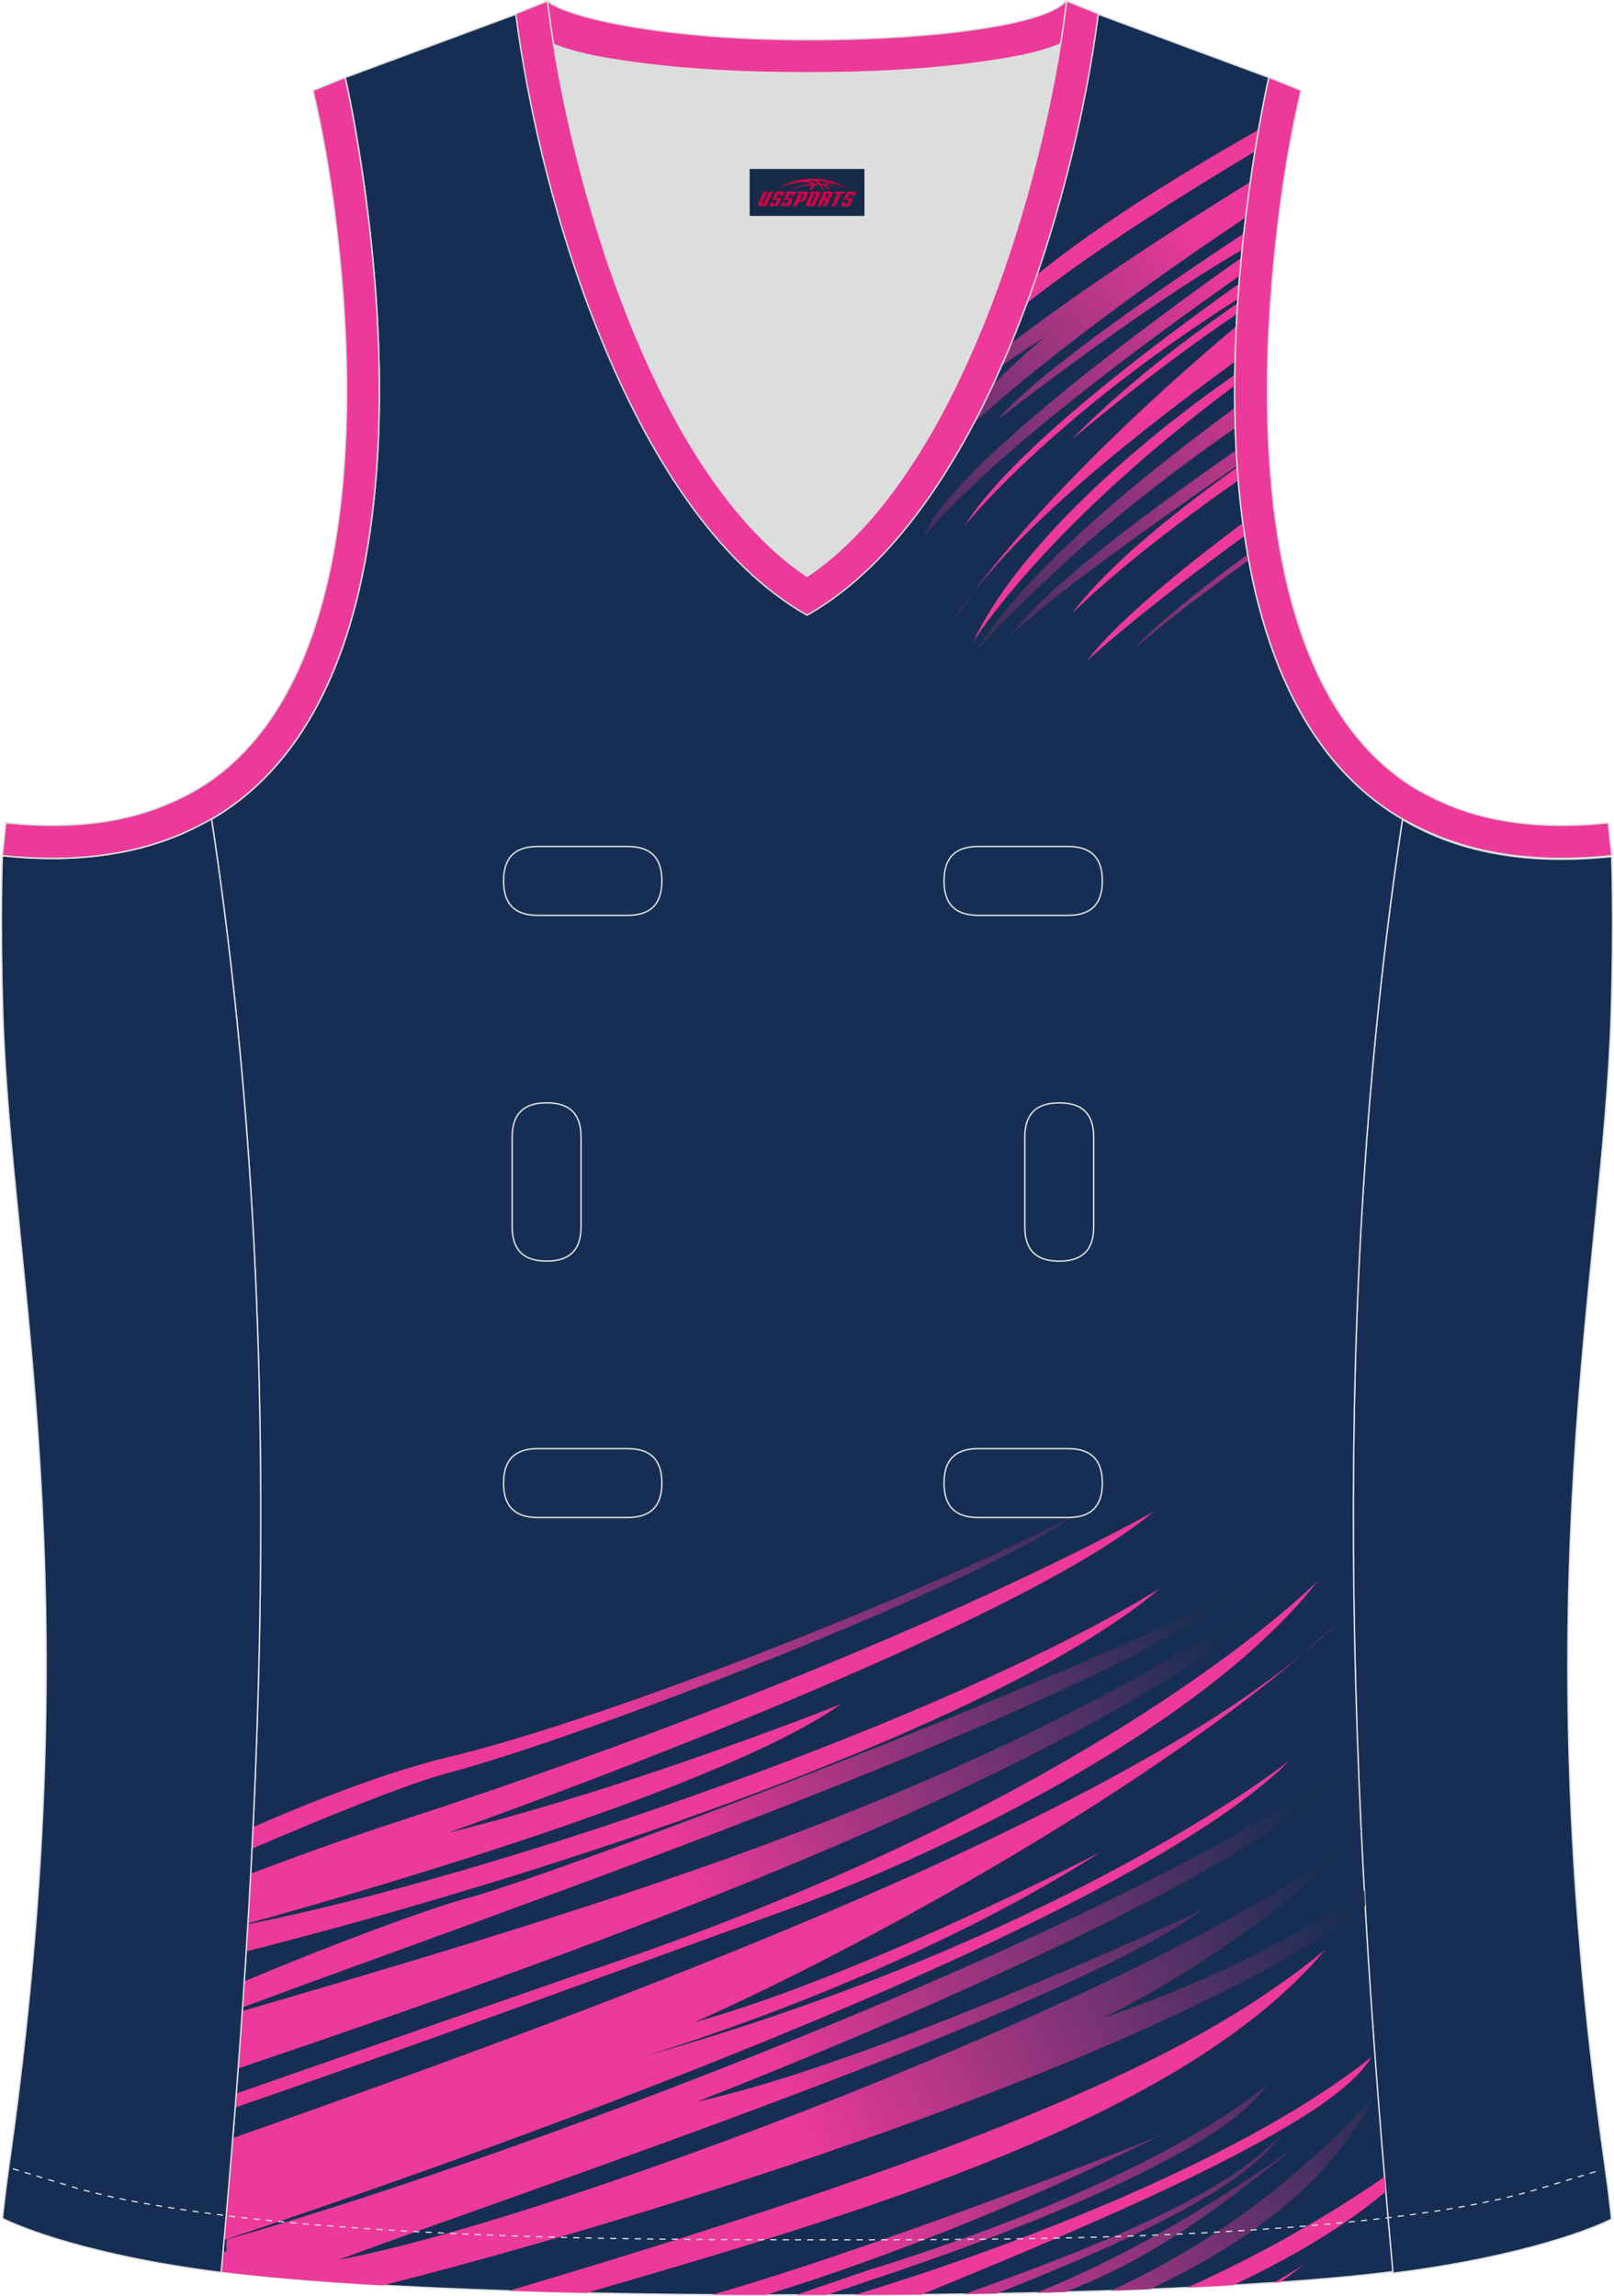
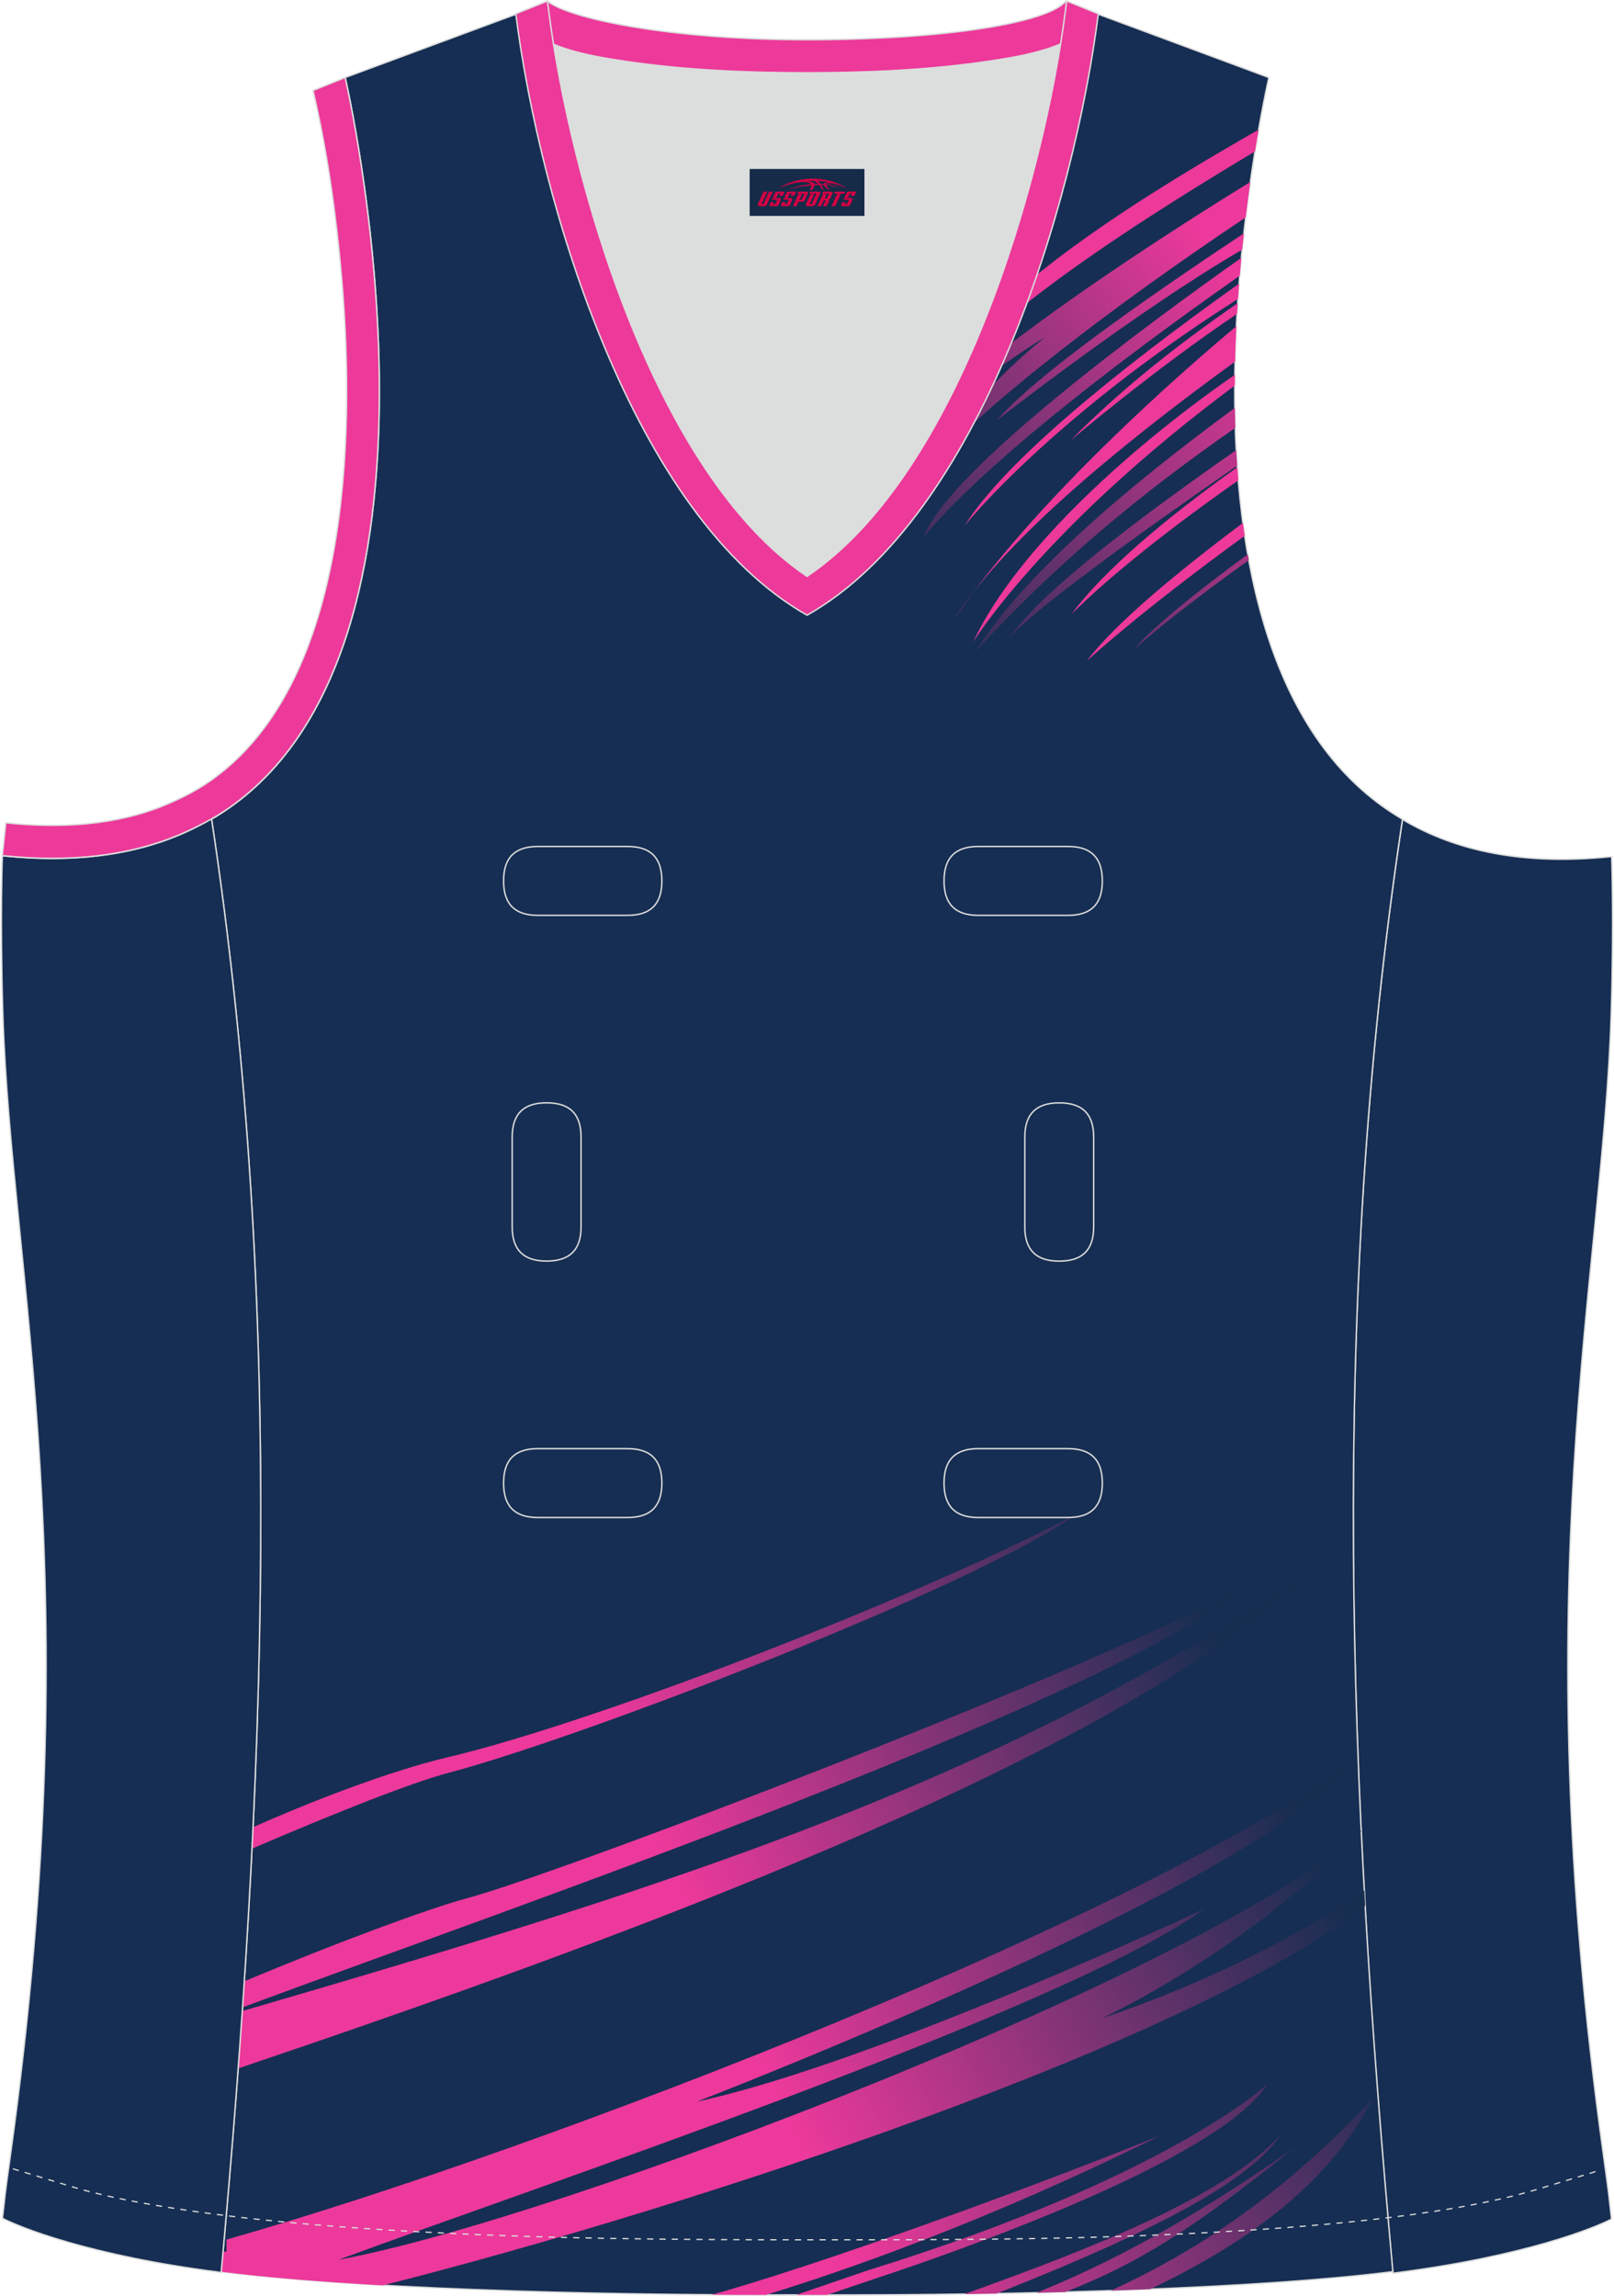
<svg xmlns="http://www.w3.org/2000/svg" version="1.1" id="图层_1" x="0px" y="0px" width="337.5px" height="480px" viewBox="0 0 337.24 480.03" enable-background="new 0 0 337.24 480.03" xml:space="preserve">
  <g>
    <path fill-rule="evenodd" clip-rule="evenodd" fill="#DCDDDD" d="M168.63,120.52c30.03-20.2,47.25-75.27,53.02-111.32   c-4.94,2.09-11.05,3-14.98,3.59c-12.43,1.87-25.56,2.43-38.12,2.43s-25.69-0.56-38.12-2.43c-3.89-0.58-9.9-1.48-14.82-3.52   C121.4,45.32,138.62,100.33,168.63,120.52z" />
    <path fill-rule="evenodd" clip-rule="evenodd" fill="#162E53" stroke="#DCDDDD" stroke-width="0.3" stroke-miterlimit="22.926" d="   M293.15,171.34c11.01,6.57,25.3,9.7,43.74,7.76c0,0,0.51,13.04-0.1,32.99c-1.68,54.76-18.49,117.64-1.58,238.8   c1.46,10.44,0.94,7.14,1.66,13.12c-3.35,1.76-18.03,7.82-45.74,11.32C281.97,375.02,277.6,274,293.15,171.34z" />
    <path fill-rule="evenodd" clip-rule="evenodd" fill="#ED3999" stroke="#DCDDDD" stroke-width="0.3" stroke-miterlimit="22.926" d="   M229.19,2.74l-0.14,0.31c-3.1,6.88-15.8,8.75-22.38,9.74c-12.43,1.87-25.56,2.43-38.12,2.43s-25.69-0.56-38.12-2.43   c-6.58-0.99-19.28-2.86-22.38-9.74l-0.12-0.26c1.26-0.51,1.83-0.74,6.41-2.58c4.3,3.62,25.53,8.1,54.21,8.1s50.49-3.51,54.21-8.1   l0.16,0.01C227.55,2.08,225.85,1.39,229.19,2.74z" />
    <path fill-rule="evenodd" clip-rule="evenodd" fill="#162E53" stroke="#DCDDDD" stroke-width="0.3" stroke-miterlimit="22.926" d="   M168.63,126.12c-0.68,0.84-1.08,1.32-1.09,1.32c1.48-1.08-22.18-12.45-40.22-65.77c-2.58-7.62-5.6-16.09-7.86-25.51   c-2.53-10.53-4.24-22.23-6.13-35.26L72.04,16.21c0,0,28.37,122.19-27.94,155.09C59.62,273.87,55.26,374.79,46.12,475   c26.07,3.33,74.3,5.05,122.51,4.86c48.21,0.19,96.44-1.53,122.51-4.86c-9.15-100.2-13.51-201.13,2.01-303.7   c-56.31-32.91-27.94-155.09-27.94-155.09L223.93,0.89c-1.89,13.03-3.6,24.73-6.13,35.26c-2.26,9.42-5.28,17.89-7.86,25.51   c-18.04,53.32-41.71,64.7-40.22,65.77C169.71,127.44,169.31,126.96,168.63,126.12z" />
    <g>
      <linearGradient id="SVGID_1_" gradientUnits="userSpaceOnUse" x1="156.279" y1="502.132" x2="269.172" y2="554.775" gradientTransform="matrix(1 0 0 -1 0 927.973)">
        <stop offset="0" style="stop-color:#ED399B" />
        <stop offset="1" style="stop-color:#162E50" />
      </linearGradient>
      <path fill-rule="evenodd" clip-rule="evenodd" fill="url(#SVGID_1_)" d="M52.56,386.55c15.89-6.81,32.72-13.64,41.15-15.87    c27.9-7.35,112.15-39.73,131.52-54.31c-28.23,15.36-98.55,43.28-132.26,51.2c-4.15,0.98-17.68,4.58-40.2,14.49    C52.7,383.56,52.63,385.06,52.56,386.55L52.56,386.55z M50.95,414.3c18.29-7.71,38.5-15.23,46.71-17.42    c20.99-5.61,149.98-55.13,166.17-67.81c-26.18,25.01-159.39,70.59-213.25,90.67C50.7,417.93,50.83,416.11,50.95,414.3L50.95,414.3    z M50.53,420.51c91.68-26.73,159.99-48.35,225.18-93.36c-41.32,41.05-152.62,80.5-226.04,105.36    C49.96,428.51,50.25,424.51,50.53,420.51L50.53,420.51z M46.5,470.83h0.72v-2.53c67.96-19.33,194.4-68.66,236.02-100.72    c-16.26,25.1-137.68,71.88-137.68,71.88c37.33-8.05,106.04-40.25,106.04-40.25c-28.86,21.11-141.48,58.69-180.97,73.31    c46.41-8.47,182.71-60.72,213.89-89.77l0.01,0.12c-23.59,25.01-54.23,39.16-54.23,39.16c26.36-8.99,44.33-19.45,54.87-26.75    c0.06,1.08,0.12,2.16,0.18,3.25c-36.18,28.41-139.66,62.67-205.43,79.34c-13.28-0.75-24.84-1.7-33.79-2.85L46.5,470.83    L46.5,470.83z M148.62,479.83c3.78,0.03,7.57,0.04,11.37,0.04c15.58-4.76,45.89-15.14,82.46-33.32    c-22.44,9.1-64.24,24.65-90.77,32.44C151.45,479.06,150.36,479.36,148.62,479.83L148.62,479.83z M166.33,479.87l2.3-0.01    c1.38,0.01,2.77,0.01,4.15,0.01c5.45-1.84,10.06-3.4,10.81-3.65c14.05-4.64,71.2-24.32,81.26-40.41c0,0-20.53,19.4-83.37,38.87    C180.98,474.84,173.8,477.3,166.33,479.87L166.33,479.87z M201.54,479.69c2.26-0.03,4.5-0.07,6.73-0.11    c25.59-10.14,51.87-21.82,59.31-33.08C255.78,459.36,228.19,470.13,201.54,479.69L201.54,479.69z M216.61,479.41    c2.02-0.05,4.03-0.1,6.02-0.15c15.2-5.98,26.65-13.07,47.71-30.05C248.06,464.8,231.07,473.59,216.61,479.41L216.61,479.41z     M232.13,478.97c2.8-0.1,5.56-0.2,8.27-0.31c20.61-9.83,37.63-22.29,46.5-39.8C270.53,456.31,253.25,469.32,232.13,478.97z" />
-       <path fill-rule="evenodd" clip-rule="evenodd" fill="#ED399A" d="M267.69,477.19c1.52-1.15,3.14-2.37,4.87-3.69    c-2.04,1.27-4.12,2.54-6.23,3.79L267.69,477.19L267.69,477.19z M52.28,391.79c-0.18,3.46-0.38,6.93-0.58,10.39    c14.57-4,98.16-27.43,124.06-45.87c0,0-43.97,17.57-82.2,26.92c0,0,117.01-41.37,147.58-67.18c0,0-53.16,30.61-158.1,64.84    C74.68,383.61,63.64,387.47,52.28,391.79L52.28,391.79z M51.69,402.36c52.84-10.49,146.33-42.89,190.78-70.25    c-32.16,27.5-122.02,58.46-191.12,75.92C51.46,406.13,51.58,404.24,51.69,402.36L51.69,402.36z M49.27,437.74    c32.54-11.35,72-25.06,72-25.06c109.11-36.01,154.3-82.26,154.3-82.26c-23.16,29.74-76.04,56.25-112.2,69.3    c-38.64,13.94-75.78,27.7-114.34,40.96L49.27,437.74L49.27,437.74z M48.53,447.09c80.92-28.63,191.96-69.15,231.65-108.28    c-36.2,34.01-102.51,69.62-135.04,84.01c34.78-9.57,84.9-35.58,84.9-35.58c-42.19,27.11-95.84,42.84-95.84,42.84    c88.93-25.04,135.41-62.01,135.41-62.01c-35.58,35.66-174.73,84.25-222.9,100.33C47.35,461.31,47.95,454.2,48.53,447.09    L48.53,447.09z M106.3,479c106.19-31.55,144.89-50.21,170.64-71.26c-29.66,35.31-97.24,55.05-154.45,71.71    C116.97,479.33,111.56,479.18,106.3,479L106.3,479z M178.56,479.87c36.1-10.91,82.91-29.52,108.05-49.73    c-7.5,13.57-55.04,33.67-94.08,49.66C187.91,479.84,183.24,479.86,178.56,479.87L178.56,479.87z M248.15,478.32    c14.91-6.69,28.69-14.48,41.24-23.14l0.26,3.06c-8.54,7.3-19.67,13.77-31.86,19.58C254.67,478,251.45,478.17,248.15,478.32z" />
    </g>
    <linearGradient id="SVGID_2_" gradientUnits="userSpaceOnUse" x1="267.77" y1="858.234" x2="184.66" y2="793.301" gradientTransform="matrix(1 0 0 -1 0 927.973)">
      <stop offset="0" style="stop-color:#ED399B" />
      <stop offset="1" style="stop-color:#162E50" />
    </linearGradient>
    <path fill-rule="evenodd" clip-rule="evenodd" fill="url(#SVGID_2_)" d="M260.79,115.91c-10.79,7.91-19.89,15.26-23.65,19.73   c5.52-4.88,14.14-11.53,23.87-18.52C260.93,116.71,260.86,116.31,260.79,115.91L260.79,115.91z M258.58,97.38   c-21.71,14.98-43.35,30.74-47.64,36.04c5.87-8.9,25.21-23.8,47.44-39.3C258.44,95.21,258.51,96.29,258.58,97.38L258.58,97.38z    M258.19,89.46c-20.03,13.91-37.87,28.78-54.46,46.91c9.92-15.71,30.72-33.71,54.36-51.08C258.11,86.68,258.15,88.06,258.19,89.46   L258.19,89.46z M259.12,57.65c0.11-1.26,0.22-2.52,0.33-3.74c-19.49,13.76-61.36,44.54-66.39,58.34   C204.66,98.17,231.01,77.34,259.12,57.65L259.12,57.65z M259.62,52.21c0.12-1.15,0.24-2.29,0.36-3.41   c-22.09,14.65-43.7,29.92-51.58,39.03C208.39,87.83,237.34,65.14,259.62,52.21L259.62,52.21z M260.36,45.46   c0.31-2.6,0.64-5.08,0.97-7.41c-19.67,12.13-41.57,26.61-57.45,39.58c-0.65,1.54-1.31,3.04-1.97,4.49   c4.6-3.7,10.09-7.67,16.57-11.69c0,0-11.86,9.19-22.3,23.21c-1.01,1.84-2.01,3.6-3,5.25C205.07,84.97,233.34,63.49,260.36,45.46z" />
    <path fill-rule="evenodd" clip-rule="evenodd" fill="#ED399A" d="M207.12,69.56c11.53-10.07,28.31-21.83,55.19-37.9   c0.26-1.63,0.52-3.15,0.77-4.56c-19.41,11.11-39.25,23.33-53.89,36.78C208.5,65.83,207.81,67.72,207.12,69.56L207.12,69.56z    M260.16,112.04c-0.13-0.9-0.26-1.8-0.38-2.7c-13.98,10.48-26.89,21.21-32.63,28.85C227.15,138.2,237.92,128.19,260.16,112.04   L260.16,112.04z M258.81,100.45c-13.87,9.72-26.28,19.48-34.85,27.92c6.63-8.95,19.24-19.68,34.64-30.68   C258.66,98.61,258.74,99.53,258.81,100.45L258.81,100.45z M258.07,80.63c-40.16,29.84-54.74,53.68-54.74,53.68   c9.33-20,34.55-41.97,54.76-55.94C258.08,79.12,258.08,79.88,258.07,80.63L258.07,80.63z M258.14,75.61   c-26.05,18.94-48.75,38.14-58.94,54.14c14.1-21.01,39.92-45.41,59.21-61.54C258.29,70.64,258.2,73.11,258.14,75.61L258.14,75.61z    M258.55,65.63c-17.43,11.69-34.82,26.48-34.82,26.48c11.1-11.36,24.35-21.42,34.96-28.72C258.64,64.13,258.59,64.87,258.55,65.63   L258.55,65.63z M258.75,62.5c-39.12,24.81-57.17,47.42-57.17,47.42c8.44-13.5,32.14-32.62,57.4-50.62   C258.9,60.36,258.82,61.42,258.75,62.5z" />
    <path fill-rule="evenodd" clip-rule="evenodd" fill="#162E53" stroke="#DCDDDD" stroke-width="0.3" stroke-miterlimit="22.926" d="   M44.09,171.18c-11.01,6.57-25.3,9.7-43.74,7.76c0,0-0.51,13.04,0.1,32.99c1.68,54.76,18.49,117.64,1.58,238.8   c-1.46,10.44-0.94,7.14-1.66,13.12c3.35,1.76,18.03,7.82,45.74,11.32C55.27,374.86,59.64,273.84,44.09,171.18z" />
    <path fill-rule="evenodd" clip-rule="evenodd" fill="#ED3999" stroke="#DCDDDD" stroke-width="0.3" stroke-miterlimit="22.926" d="   M107.72,2.88l6.62-2.67l0.23,1.8c4.49,35.46,21.95,96.91,54.06,118.51c32.1-21.6,49.57-83.05,54.06-118.51l0.23-1.8l6.62,2.67   c-5.05,39.9-24.6,105.21-60.9,125.76C132.33,108.09,112.78,42.78,107.72,2.88z" />
    <path fill="none" stroke="#DCDDDD" stroke-width="0.3" stroke-miterlimit="22.926" d="M204.44,177c-4.82,0-7.16,2.35-7.16,7.2   c0,4.84,2.34,7.2,7.16,7.2h18.77c4.82,0,7.17-2.35,7.17-7.2c0-4.84-2.34-7.2-7.17-7.2H204.44L204.44,177z M228.57,237.77   c0-4.82-2.35-7.16-7.2-7.16c-4.84,0-7.2,2.34-7.2,7.16v18.77c0,4.82,2.35,7.16,7.2,7.16c4.84,0,7.2-2.34,7.2-7.16V237.77   L228.57,237.77z M106.97,256.53c0,4.82,2.35,7.16,7.2,7.16c4.84,0,7.2-2.34,7.2-7.16v-18.77c0-4.82-2.35-7.16-7.2-7.16   c-4.84,0-7.2,2.34-7.2,7.16V256.53L106.97,256.53z M112.33,302.91c-4.82,0-7.16,2.35-7.16,7.2c0,4.84,2.34,7.2,7.16,7.2h18.77   c4.82,0,7.17-2.35,7.17-7.2c0-4.84-2.34-7.2-7.17-7.2H112.33L112.33,302.91z M204.44,302.91c-4.82,0-7.16,2.35-7.16,7.2   c0,4.84,2.34,7.2,7.16,7.2h18.77c4.82,0,7.17-2.35,7.17-7.2c0-4.84-2.34-7.2-7.17-7.2H204.44L204.44,302.91z M112.33,177   c-4.82,0-7.16,2.35-7.16,7.2c0,4.84,2.34,7.2,7.16,7.2h18.77c4.82,0,7.17-2.35,7.17-7.2c0-4.84-2.34-7.2-7.17-7.2H112.33z" />
    <path fill-rule="evenodd" clip-rule="evenodd" fill="#ED3999" stroke="#DCDDDD" stroke-width="0.3" stroke-miterlimit="22.926" d="   M69.8,44.1c2.37,18.55,3.39,37.91,1.76,56.55c-1.7,19.33-6.73,41.91-20.53,56.41c-2.23,2.35-4.69,4.47-7.35,6.32   c-2.76,1.92-6.04,3.59-9.14,4.88c-10.51,4.39-22.26,4.97-33.47,3.79l-0.72,6.86c14.81,1.56,26.94-0.15,36.85-4.29   c3.44-1.44,7.35-3.45,10.42-5.59C99.2,133.2,72.04,16.21,72.04,16.21l-6.72,2.71C67.3,27.45,68.69,35.44,69.8,44.1z" />
-     <path fill-rule="evenodd" clip-rule="evenodd" fill="#ED3999" stroke="#DCDDDD" stroke-width="0.3" stroke-miterlimit="22.926" d="   M267.45,44.1c-2.37,18.55-3.39,37.91-1.76,56.55c1.7,19.33,6.73,41.91,20.53,56.41c2.23,2.35,4.69,4.47,7.35,6.32   c2.76,1.92,6.04,3.59,9.14,4.88c10.51,4.39,22.26,4.97,33.47,3.79l0.72,6.86c-14.81,1.56-26.94-0.15-36.85-4.29   c-3.44-1.44-7.35-3.45-10.42-5.59c-51.59-35.86-24.42-152.85-24.42-152.85l6.72,2.71C269.96,27.45,268.56,35.44,267.45,44.1z" />
    <path fill="none" stroke="#DCDDDD" stroke-width="0.258" stroke-dasharray="1.288,1.288" d="M2.56,453.49   c0.44,0.15,11.18,3.39,11.63,3.53c7.29,2.27,15.72,3.74,22.09,4.74c15.33,2.41,31.02,3.71,46.51,4.64   c28.65,1.72,57.17,1.94,85.84,1.94c28.41,0.01,56.59,0.02,84.99-1.57c16.54-0.93,47.59-2.97,67.53-8.93   c1.12-0.33,12.55-3.79,13.6-4.15" />
  </g>
  <g id="tag_logo">
    <rect y="35.33" fill="#162B48" width="24" height="9.818" x="156.63" />
    <g>
      <path fill="#D30044" d="M172.59,38.52l0.005-0.011c0.131-0.311,1.085-0.262,2.351,0.071c0.715,0.24,1.44,0.54,2.193,0.9    c-0.218-0.147-0.447-0.289-0.682-0.42l0.011,0.005l-0.011-0.005c-1.478-0.845-3.218-1.418-5.1-1.62    c-1.282-0.115-1.658-0.082-2.411-0.055c-2.449,0.142-4.68,0.905-6.458,2.095c1.26-0.638,2.722-1.075,4.195-1.336    c1.467-0.18,2.476-0.033,2.771,0.344c-1.691,0.175-3.469,0.633-4.555,1.075c1.156-0.338,2.967-0.665,4.647-0.813    c0.016,0.251-0.115,0.567-0.415,0.96h0.475c0.376-0.382,0.584-0.725,0.595-1.004c0.333-0.022,0.66-0.033,0.971-0.033    C171.42,38.96,171.63,39.31,171.83,39.7h0.262c-0.125-0.344-0.295-0.687-0.518-1.036c0.207,0,0.393,0.005,0.567,0.011    c0.104,0.267,0.496,0.66,1.058,1.025h0.245c-0.442-0.365-0.753-0.753-0.835-1.004c1.047,0.065,1.696,0.224,2.885,0.513    C174.41,38.78,173.67,38.61,172.59,38.52z M170.15,38.43c-0.164-0.295-0.655-0.485-1.402-0.551    c0.464-0.033,0.922-0.055,1.364-0.055c0.311,0.147,0.589,0.344,0.84,0.589C170.69,38.41,170.42,38.42,170.15,38.43z M172.13,38.48c-0.224-0.016-0.458-0.027-0.715-0.044c-0.147-0.202-0.311-0.398-0.502-0.6c0.082,0,0.164,0.005,0.24,0.011    c0.72,0.033,1.429,0.125,2.138,0.273C172.62,38.08,172.24,38.24,172.13,38.48z" />
      <path fill="#D30044" d="M159.55,40.06L158.38,42.61C158.2,42.98,158.47,43.12,158.95,43.12l0.873,0.005    c0.115,0,0.251-0.049,0.327-0.175l1.342-2.891H160.71L159.49,42.69H159.32c-0.147,0-0.185-0.033-0.147-0.125l1.156-2.504H159.55L159.55,40.06z M161.41,41.41h1.271c0.36,0,0.584,0.125,0.442,0.425L162.65,42.87C162.55,43.09,162.28,43.12,162.05,43.12H161.13c-0.267,0-0.442-0.136-0.349-0.333l0.235-0.513h0.742L161.58,42.65C161.56,42.7,161.6,42.71,161.66,42.71h0.18    c0.082,0,0.125-0.016,0.147-0.071l0.376-0.813c0.011-0.022,0.011-0.044-0.055-0.044H161.24L161.41,41.41L161.41,41.41z M162.23,41.34h-0.78l0.475-1.025c0.098-0.218,0.338-0.256,0.578-0.256H163.95L163.56,40.9L162.78,41.02l0.262-0.562H162.75c-0.082,0-0.12,0.016-0.147,0.071L162.23,41.34L162.23,41.34z M163.82,41.41L163.65,41.78h1.069c0.06,0,0.06,0.016,0.049,0.044    L164.39,42.64C164.37,42.69,164.33,42.71,164.25,42.71H164.07c-0.055,0-0.104-0.011-0.082-0.06l0.175-0.376H163.42L163.19,42.79C163.09,42.98,163.27,43.12,163.54,43.12h0.916c0.24,0,0.502-0.033,0.605-0.251l0.475-1.031c0.142-0.3-0.082-0.425-0.442-0.425H163.82L163.82,41.41z M164.63,41.34l0.371-0.818c0.022-0.055,0.06-0.071,0.147-0.071h0.295L165.18,41.01l0.791-0.115l0.387-0.845H164.91c-0.24,0-0.48,0.038-0.578,0.256L163.86,41.34L164.63,41.34L164.63,41.34z M167.03,41.8h0.278c0.087,0,0.153-0.022,0.202-0.115    l0.496-1.075c0.033-0.076-0.011-0.12-0.125-0.12H166.48l0.431-0.431h1.522c0.355,0,0.485,0.153,0.393,0.355l-0.676,1.445    c-0.06,0.125-0.175,0.333-0.644,0.327l-0.649-0.005L166.42,43.12H165.64l1.178-2.558h0.785L167.03,41.8L167.03,41.8z     M169.62,42.61c-0.022,0.049-0.06,0.076-0.142,0.076h-0.191c-0.082,0-0.109-0.027-0.082-0.076l0.944-2.051h-0.785l-0.987,2.138    c-0.125,0.273,0.115,0.415,0.453,0.415h0.72c0.327,0,0.649-0.071,0.769-0.322l1.085-2.384c0.093-0.202-0.06-0.355-0.415-0.355    h-1.533l-0.431,0.431h1.38c0.115,0,0.164,0.033,0.131,0.104L169.62,42.61L169.62,42.61z M172.34,41.48h0.278    c0.087,0,0.158-0.022,0.202-0.115l0.344-0.753c0.033-0.076-0.011-0.12-0.125-0.12h-1.402l0.425-0.431h1.527    c0.355,0,0.485,0.153,0.393,0.355l-0.529,1.124c-0.044,0.093-0.147,0.18-0.393,0.18c0.224,0.011,0.256,0.158,0.175,0.327    l-0.496,1.075h-0.785l0.54-1.167c0.022-0.055-0.005-0.087-0.104-0.087h-0.235L171.57,43.12h-0.785l1.178-2.558h0.785L172.34,41.48L172.34,41.48z M174.91,40.57L173.73,43.12h0.785l1.184-2.558H174.91L174.91,40.57z M176.42,40.5l0.202-0.431h-2.1l-0.295,0.431    H176.42L176.42,40.5z M176.4,41.41h1.271c0.36,0,0.584,0.125,0.442,0.425l-0.475,1.031c-0.104,0.218-0.371,0.251-0.605,0.251    h-0.916c-0.267,0-0.442-0.136-0.349-0.333l0.235-0.513h0.742L176.57,42.65c-0.022,0.049,0.022,0.06,0.082,0.06h0.18    c0.082,0,0.125-0.016,0.147-0.071l0.376-0.813c0.011-0.022,0.011-0.044-0.049-0.044h-1.069L176.4,41.41L176.4,41.41z     M177.21,41.34H176.43l0.475-1.025c0.098-0.218,0.338-0.256,0.578-0.256h1.451l-0.387,0.845l-0.791,0.115l0.262-0.562h-0.295    c-0.082,0-0.12,0.016-0.147,0.071L177.21,41.34z" />
    </g>
  </g>
</svg>